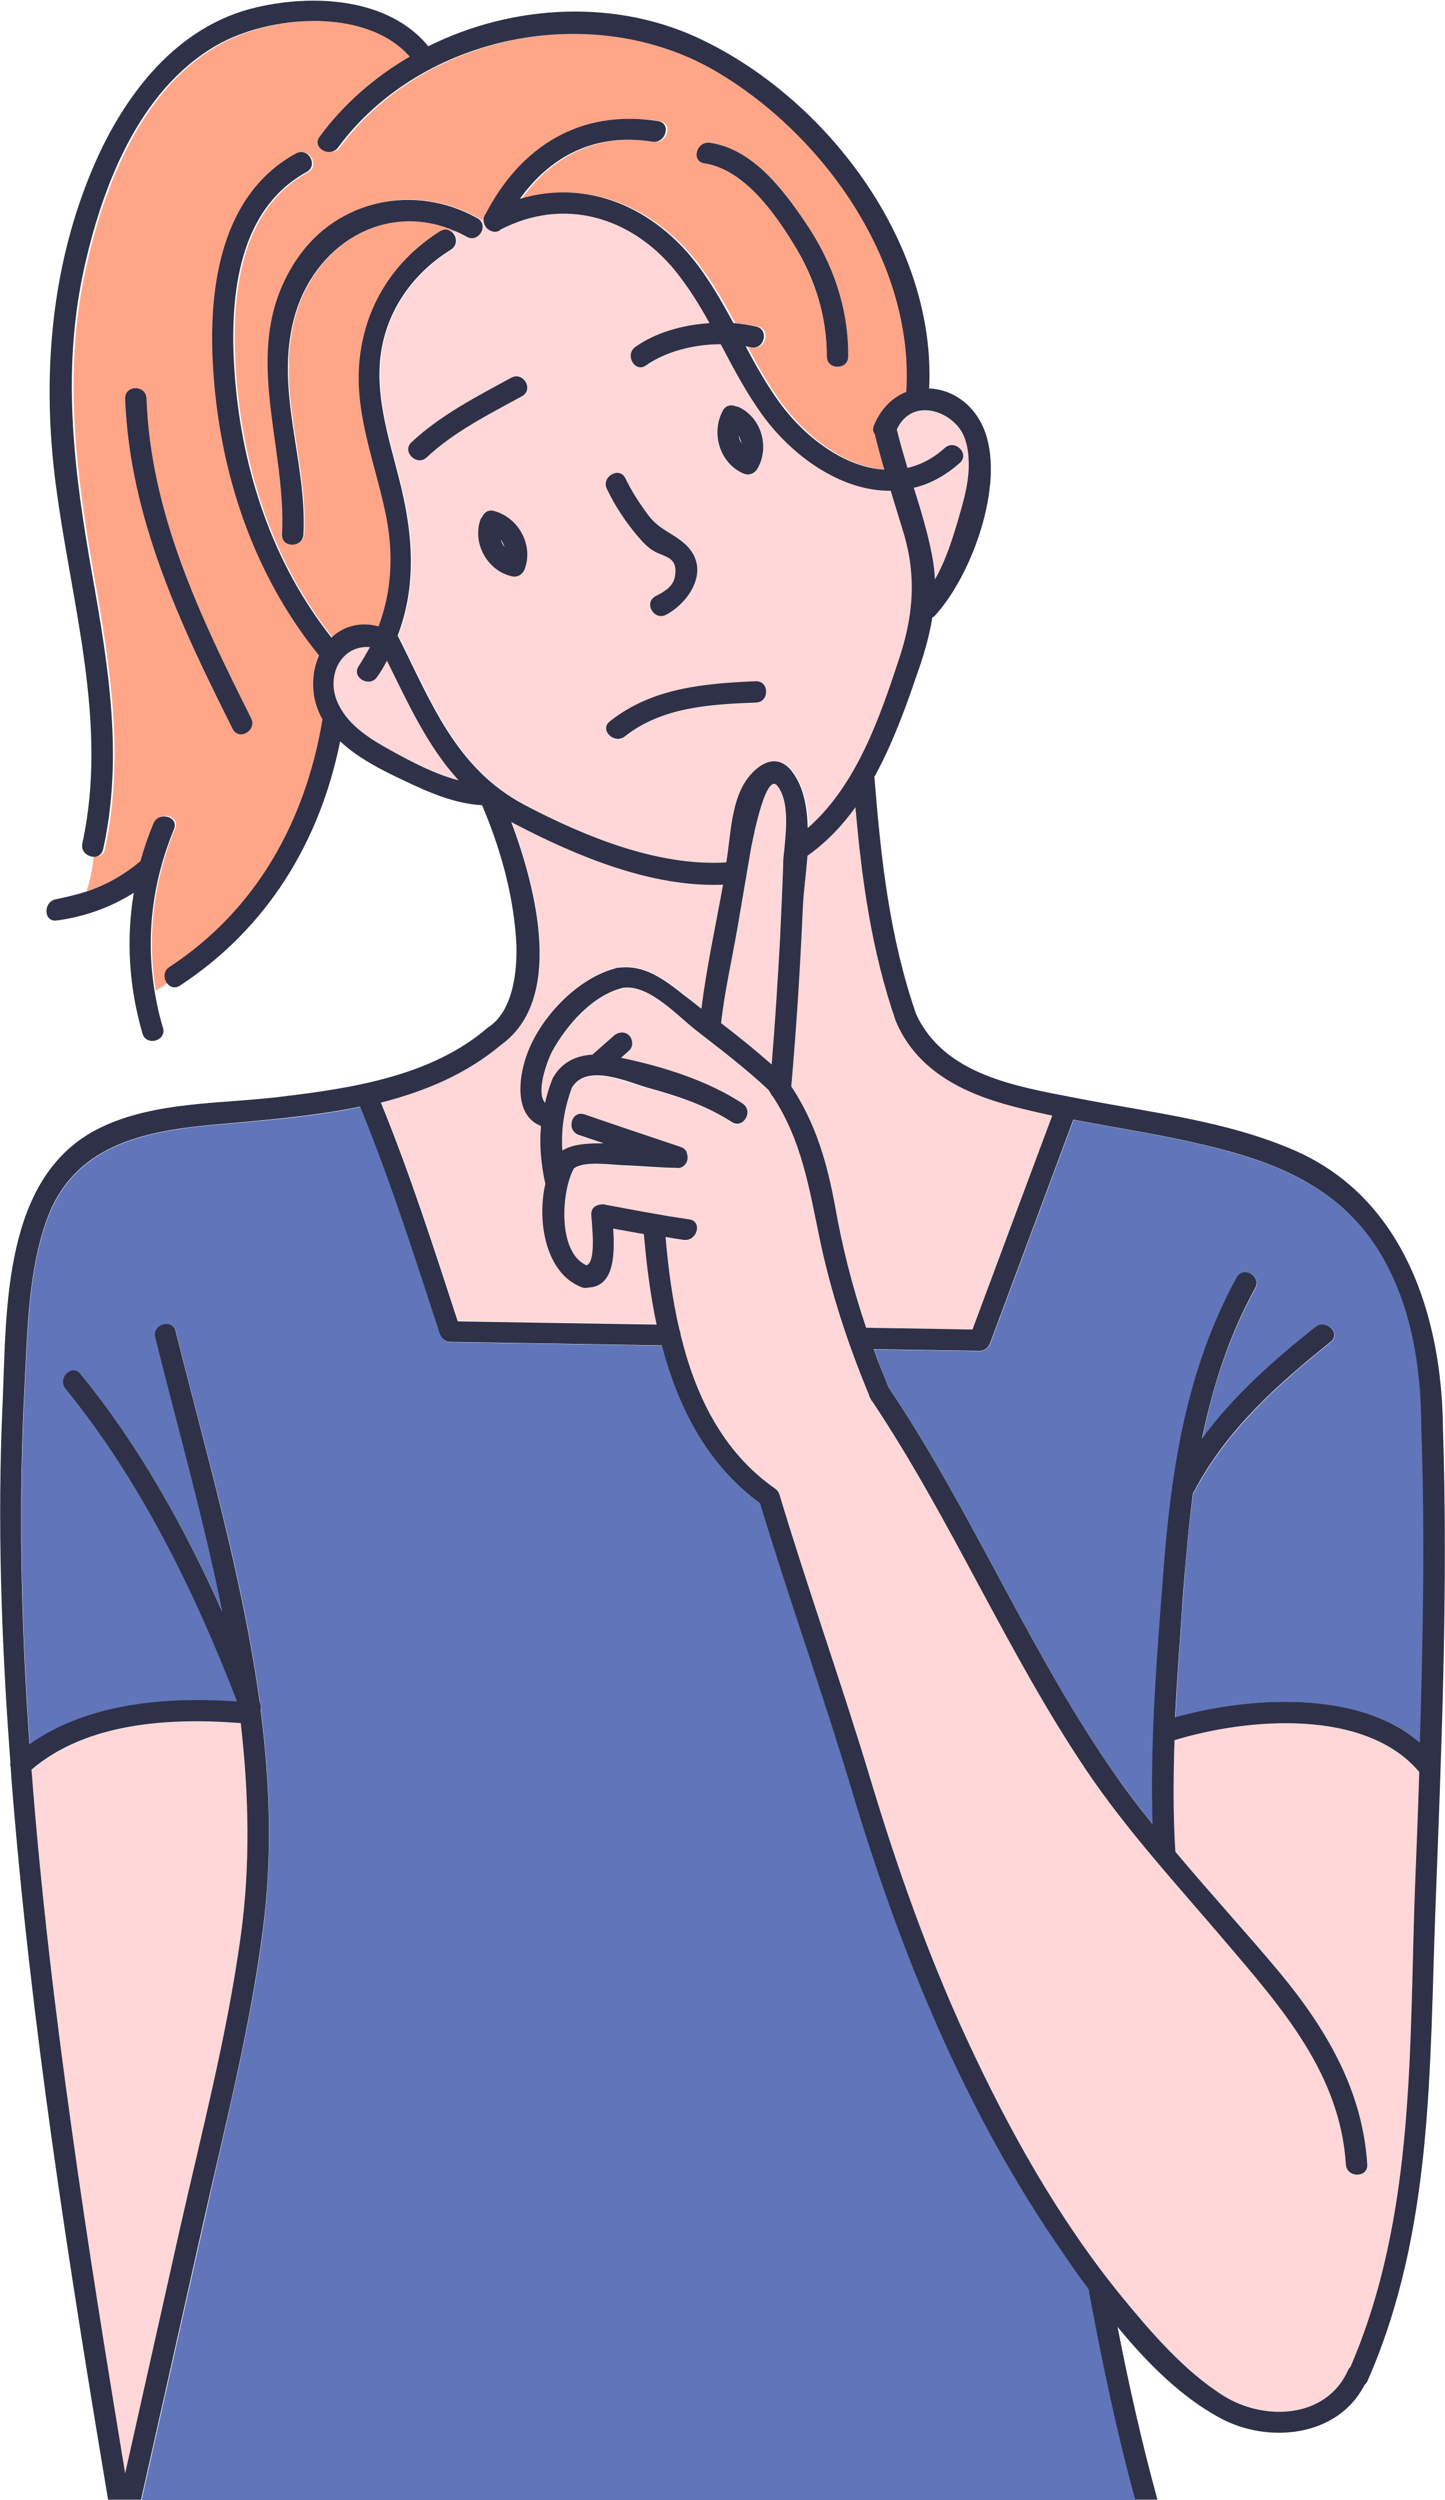
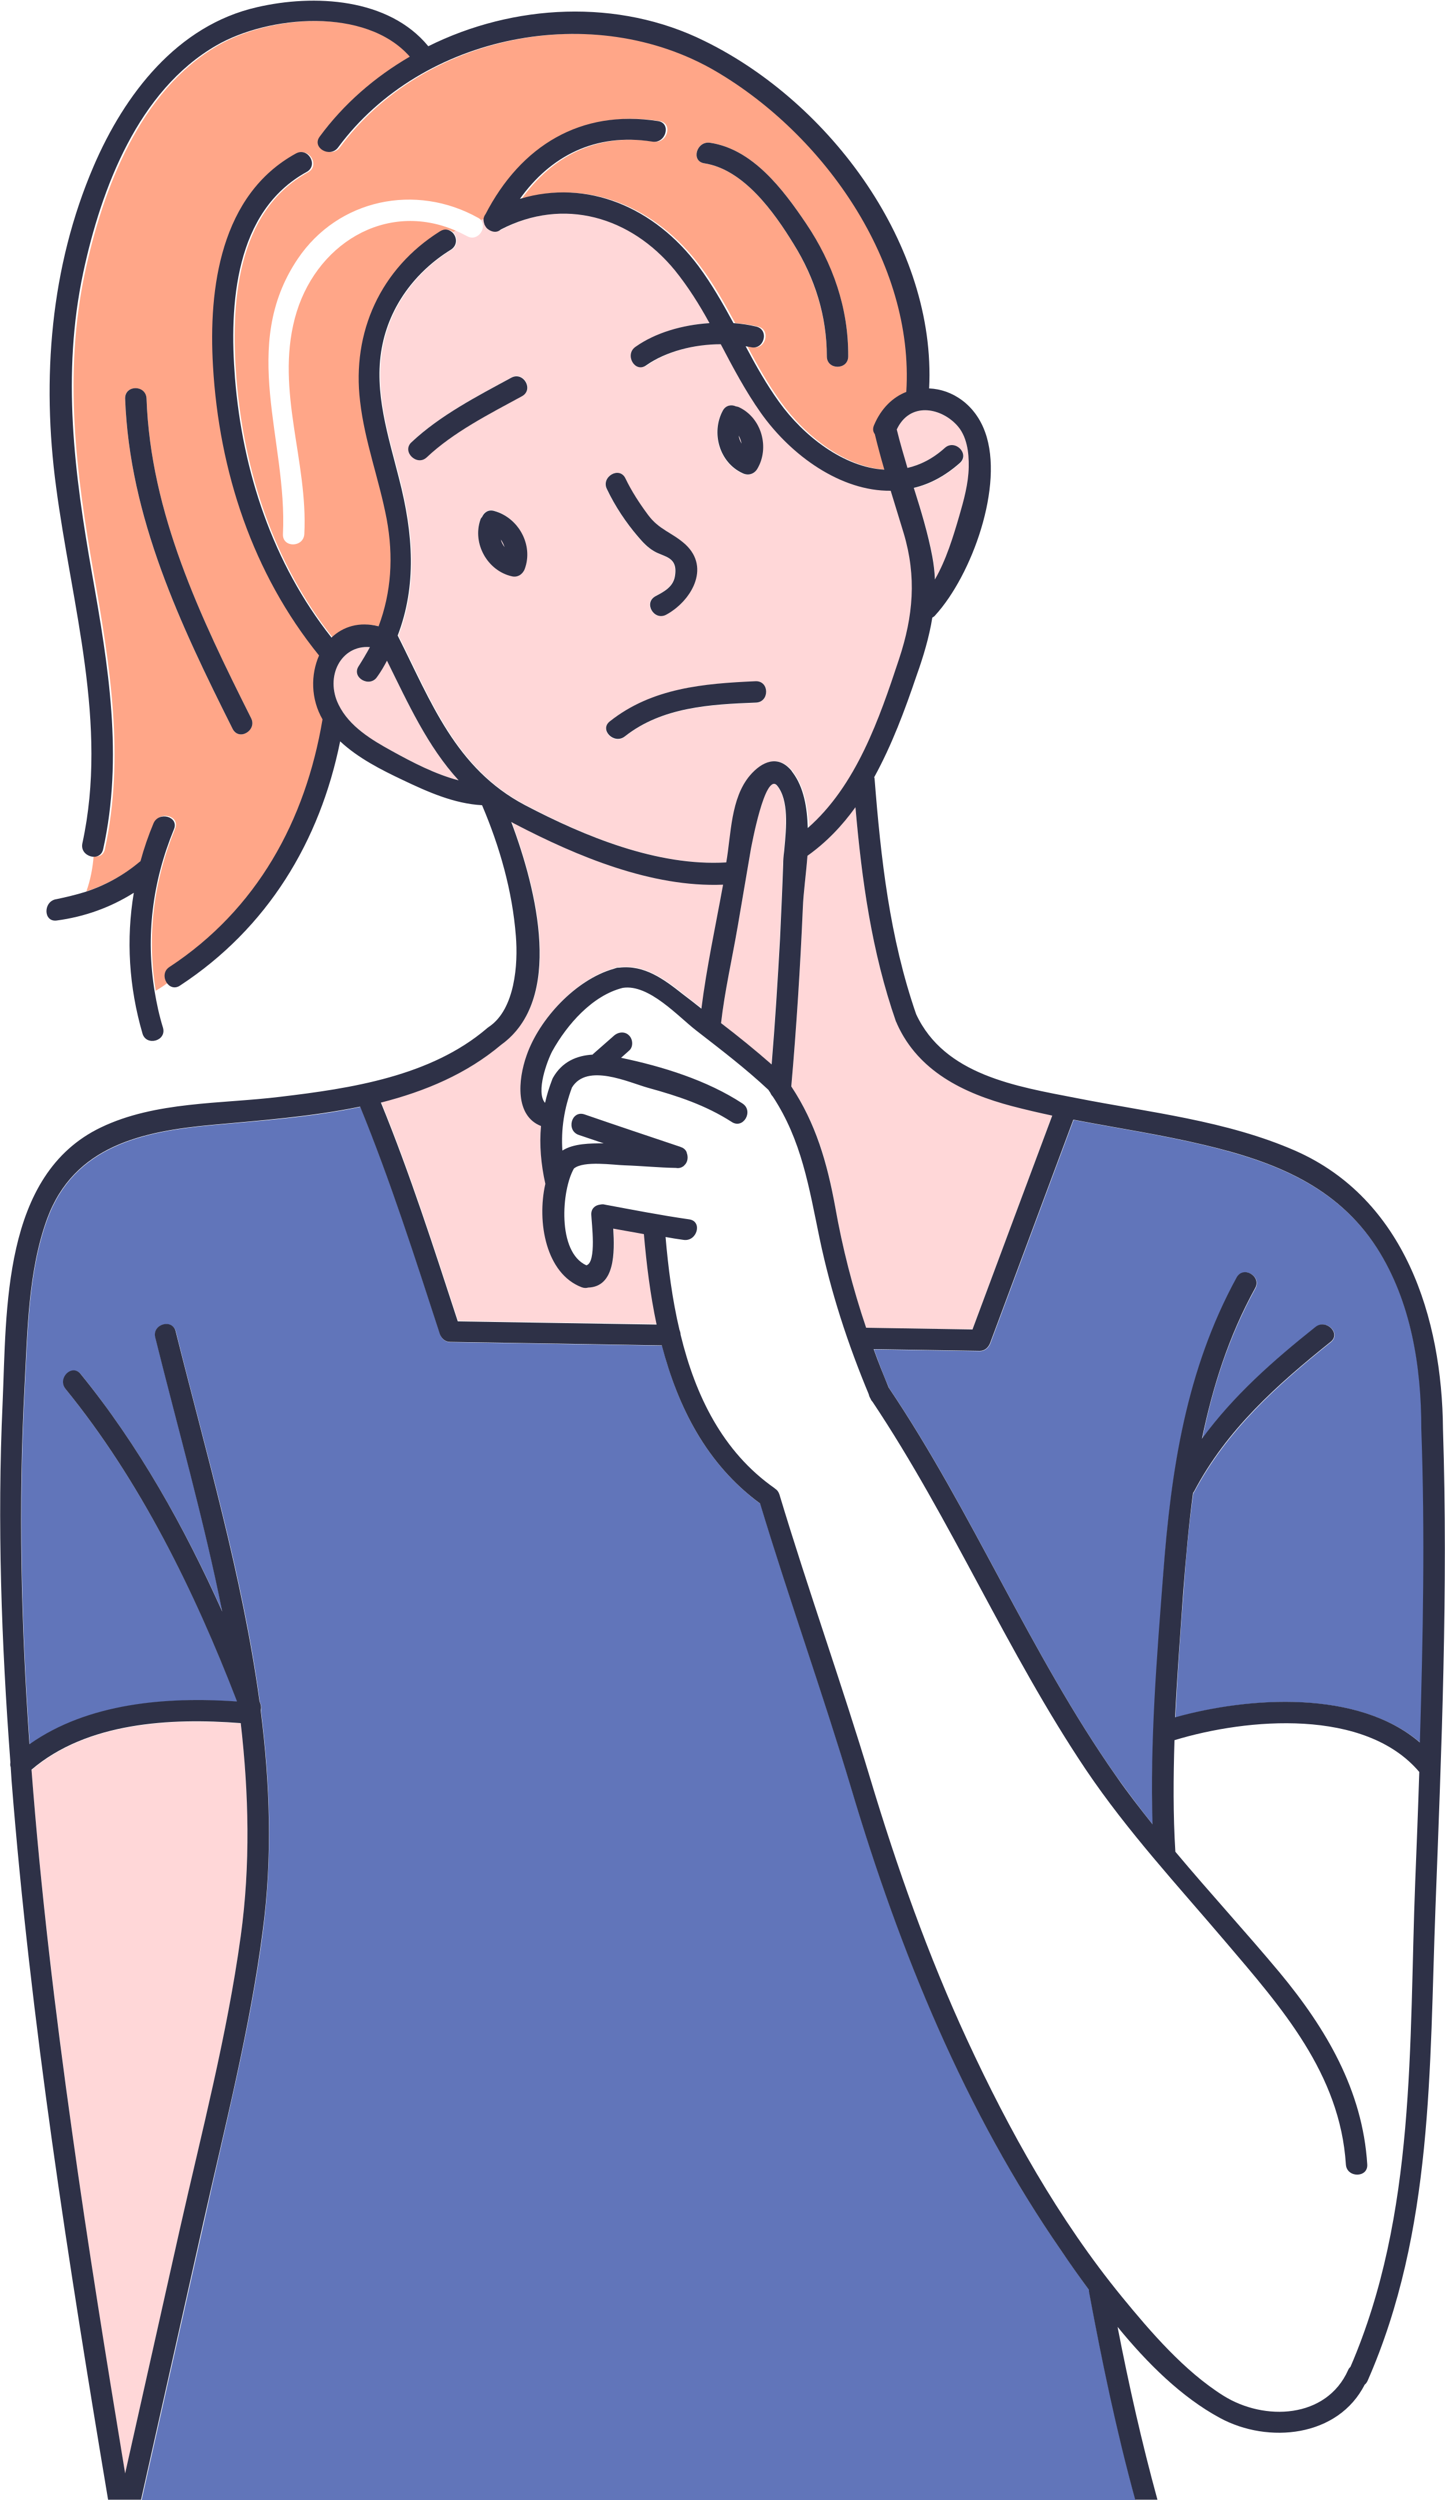
<svg xmlns="http://www.w3.org/2000/svg" version="1.1" id="レイヤー_1" x="0px" y="0px" viewBox="0 0 500 865" style="enable-background:new 0 0 500 865;" xml:space="preserve">
  <style type="text/css">
	.st0{fill:#6175BA;}
	.st1{fill:#FFD7D8;}
	.st2{fill:#FFA688;}
	.st3{fill:#2E3147;}
</style>
  <path class="st0" d="M70.6,768.9C63.4,800.9,56.2,833,49,865h343.9c-6.4-23.7-11.5-47.8-16-72v-0.6c-3.3-4.5-6.4-9-9.4-13.3  c-33.5-48.3-56.1-103.9-72.8-160c-9.9-33.1-21.6-65.7-31.6-98.8c-18.5-13.6-28.5-33.3-34-54.7c-24.4-0.4-48.8-0.8-73.2-1.2  c-1.7,0-3.1-1.1-3.6-2.7c-8.6-26.4-17.1-53-27.6-78.7c-17.1,3.6-34.8,4.8-51.2,6.3c-24.1,2.2-47.8,7.2-57.1,32.5  c-6.6,18.1-6.8,38.9-7.8,57.9c-2.2,41.2-1.2,82.6,1.7,123.9c20.2-14.3,47.5-16.5,71.8-14.8c-14.7-38.1-33.5-76.3-59.3-108.1  c-3-3.6,2.2-8.9,5.2-5.2c20,24.7,35.9,53,49,82.2c-6.4-31.9-15.4-63.5-23.2-94.9c-1.2-4.7,5.9-6.6,7.1-2c10.5,42.2,23.2,84.8,29,128  c0.1,0.3,0.2,0.5,0.3,0.8c0.3,0.9,0.3,1.7,0.1,2.3c3.2,25.2,4,50.7,0.7,76.3C86.6,702.1,77.9,735.5,70.6,768.9z" />
  <path class="st0" d="M406.7,594.3c25.7-7.3,63.4-9.6,84.8,8.7c1.1-36.1,1.7-72.3,0.5-108.5c-0.1-21.5-3.6-44-15.4-62.5  c-13.8-21.5-35.7-30-59.6-35.7c-15-3.6-30.3-5.9-45.5-8.8c-9.6,25.8-19.2,51.5-28.8,77.3c-0.6,1.5-1.9,2.7-3.6,2.7  c-12.2-0.2-24.5-0.4-36.7-0.6c1.6,4.4,3.3,8.9,5.2,13.3c29.1,43.2,48.9,92.1,78.9,134.7c4,5.6,8.1,11,12.4,16.4  c-0.9-28.9,1.6-58,3.7-86.7c2.7-35.9,7.9-70.5,25.4-102.5c2.3-4.2,8.7-0.5,6.4,3.7c-9.2,16.7-14.8,34.2-18.4,52.1  c10.9-14.9,24.6-27,39.3-38.7c3.7-3,8.9,2.2,5.2,5.2c-18.6,14.9-35.8,30.3-47.2,51.7c-0.1,0.2-0.3,0.4-0.4,0.6  c-1.6,11.3-2.6,22.8-3.4,34.4C408.4,565.4,407.4,579.9,406.7,594.3L406.7,594.3z" />
-   <path class="st1" d="M235.5,462c5.1,20.8,14.5,40.3,32.5,52.8l0.2,0.2c0.7,0.4,1.2,1.1,1.5,2c9.9,32.9,21.5,65.3,31.4,98.2  c9.3,31,20.1,61.3,33.6,90.6c14.4,31.4,31.5,62.1,53.5,88.8c10,12.2,21.6,25.7,35.1,34.2c14.2,8.9,35.7,8,43.2-8.9  c0.2-0.5,0.5-0.8,0.8-1.1c22.8-52.8,20.2-111.4,22.4-167.8c0.5-12.6,1-25.3,1.4-37.9c-18.7-22-59.4-18.6-84.7-11  c-0.4,12.9-0.4,25.8,0.3,38.6c11.8,14,24.3,27.6,36,41.7c16.1,19.4,28.7,40.8,30.4,66.5c0.3,4.7-7.1,4.7-7.4,0  c-2-31.3-22.3-54.3-41.7-77.1c-16.6-19.4-34-38.3-48.2-59.2c-27.3-40.9-46.5-86.6-73.9-127.4c-0.3-0.3-0.5-0.6-0.7-1.1  c-0.3-0.5-0.5-1-0.6-1.5c-7.3-17.5-13.1-35.4-17-53.9c-3.7-17.7-6.1-33.9-16.2-49.1c-0.3-0.4-0.6-0.7-0.8-1.2  c-0.2-0.4-0.4-0.7-0.7-1.1c-7.8-7.3-16.3-13.8-24.8-20.4c-6.5-5-16.5-16.4-25.6-14.9c-10.5,2.6-19.3,12.6-24.4,21.9  c-1.7,3.2-5.8,14.1-2.5,17.9c0.6-2.6,1.4-5.3,2.4-7.9c0.1-0.3,0.2-0.6,0.4-0.9c3.1-5.4,8.1-7.6,13.7-7.9V365  c2.5-2.2,4.9-4.3,7.4-6.5c1.5-1.3,3.7-1.5,5.2,0c1.3,1.3,1.5,3.9,0,5.2c-0.9,0.8-1.9,1.7-2.8,2.5c14.4,3,29.8,7.9,42,15.8  c4,2.6,0.3,9-3.7,6.4c-8.9-5.9-18.7-9-28.9-11.8c-6.8-1.8-21.2-8.7-26.4-0.1c-2.8,7.2-3.8,14.4-3.3,21.8c3.9-2.5,9.7-2.5,14.3-2.5  c-2.9-1-5.7-1.9-8.6-2.9c-4.4-1.5-2.5-8.6,2-7.1c11,3.7,22,7.5,33.1,11.2c0.1,0,0.1,0.1,0.2,0.1c0.9,0.3,1.6,1,2,1.8  c0,0.1,0,0.1,0,0.1c0.6,1.5,0.3,3.3-0.8,4.4c-0.1,0.1-0.1,0.1-0.2,0.2l-0.1,0.1c-0.7,0.5-1.5,0.8-2.6,0.6  c-5.9-0.1-11.9-0.7-17.8-0.9c-3.8-0.2-14.1-1.7-17.5,1.1c-4.4,7.4-6,29,4.3,33.5c3.6-1,1.8-14.6,1.7-17.5c-0.1-2.1,1.4-3.3,3-3.5  c0.5-0.1,1.1-0.1,1.7,0c9.7,1.8,19.4,3.7,29.2,5.1c4.7,0.6,2.7,7.8-2,7.1c-2.1-0.3-4.1-0.7-6.2-1c0.9,10.5,2.3,21.5,4.8,32.1  C235.4,460.8,235.5,461.4,235.5,462L235.5,462z" />
  <path class="st1" d="M299.7,459.4c12.2,0.2,24.5,0.4,36.8,0.5c9.2-24.6,18.4-49.3,27.6-74c-4.7-1-9.4-2.1-14-3.3  c-16.6-4.5-32.3-12-39.7-28.4c0-0.1-0.1-0.2-0.1-0.3c-0.1-0.2-0.2-0.4-0.3-0.6c-8.4-24.1-11.8-48.9-14-74.1  c-4.6,6.4-10,12.2-16.6,16.9c-0.5,6.5-1.4,12.8-1.6,18c-0.9,20.6-2.2,41.2-4,61.8c8.6,12.8,12.5,26.4,15.2,41.7  C291.5,431.8,295.1,445.8,299.7,459.4L299.7,459.4z" />
  <path class="st2" d="M32.4,296.1c-0.3,4.2-1.1,8.3-2.5,12.3c6.8-2.2,13.2-5.7,18.8-10.4c0.1-0.1,0.2-0.1,0.3-0.2  c1.2-4.4,2.7-8.8,4.5-13.1s8.9-2.4,7.1,2c-7.5,18.3-9.8,37.1-6.7,56.1c1.5-0.9,2.9-1.8,4.2-2.8c-1-1.6-1-4,1-5.3  c30.3-19.9,47.1-50.5,53-85.7c-4.1-7.2-4.1-15.6-1.2-22.1c-23-28.4-34.5-63.7-36.7-100.1c-1.6-27,2.6-59.3,28.7-73.6  c4.1-2.3,7.9,4.1,3.7,6.4c-25,13.7-26.8,45.9-24.8,71.2c2.6,32.5,13.1,64.3,33.4,89.9c3.9-3.8,9.6-5.6,16.3-3.9  c4.5-11.7,5.3-24.1,2.8-37.1c-2.5-13.7-7.5-26.8-9.2-40.7c-2.9-24,7.1-46.1,27.7-58.9c1.6-1,3.1-0.6,4.1,0.3c0.3-0.2,0.7-0.3,1-0.5  c-24.4-10.7-49.2,4.7-55.9,30.3c-6.6,25.2,4.6,49.4,3.3,74.6c-0.3,4.7-7.6,4.8-7.4,0c1.6-32.5-15.2-65,5.1-95.2  c14-20.8,40.9-26.3,62.5-14.2c0.4,0.2,0.7,0.5,1,0.8c0.5-0.1,0.9-0.3,1.4-0.4c0-0.6,0.3-1.2,0.7-1.7c12.2-23.6,32.9-36.4,59.7-32.2  c4.6,0.7,2.7,7.8-2,7.1c-19.7-3.1-35.2,5-45.8,19.8c23.3-6.9,46.6,2.9,61.8,23.3c4.7,6.2,8.4,12.9,12.1,19.7  c2.7,0.2,5.4,0.6,7.9,1.2c4.6,1.1,2.6,8.2-2,7.1c-0.6-0.1-1.1-0.2-1.7-0.3c3.5,6.7,7.2,13.2,11.6,19.3c8.4,11.7,22.3,22.7,36.4,23.4  c-1.2-4.1-2.3-8.1-3.3-12.3c-0.6-0.8-0.8-1.8-0.3-3c2.5-5.9,6.6-9.8,11.2-11.6c2.8-44.8-28.6-89.1-66-111  C206.1-0.1,146.6,11.7,117.6,51c-2.8,3.8-9.2,0.1-6.4-3.7c8.3-11.3,19.1-20.6,31.2-27.7C127.2,2.3,93.5,5.3,75.5,15.7  C48.4,31.3,35.6,65.4,29.4,94.3c-7.5,35.2-3.1,69.5,3.1,104.5c5.6,31.6,10.7,63.2,3.8,95C35.8,296.1,33.8,296.7,32.4,296.1z   M243.7,56.5c-4.7-0.7-2.7-7.8,2-7.1c14.8,2.2,25.3,16.2,33.2,27.9c9.2,13.8,14.7,29.3,14.6,46c0,4.8-7.4,4.8-7.4,0  c0-14-4.2-27-11.5-38.9C267.8,73.3,257.3,58.6,243.7,56.5L243.7,56.5z M43.3,137.9c-0.2-4.8,7.2-4.7,7.4,0  c1.4,39.8,18.7,75.7,36.2,110.6c2.1,4.2-4.3,8-6.4,3.7C62.4,216.1,44.8,179,43.3,137.9z" />
  <path class="st1" d="M174.6,189.3c-0.3-0.9-0.7-1.8-1.3-2.6C173.5,187.6,174,188.5,174.6,189.3z" />
  <path class="st1" d="M280,286.4c16.8-14.7,24.8-37.9,31.6-58.5c4.9-14.8,6.1-28.4,1.6-43.5c-1.5-5-3-9.8-4.5-14.7  c-17.2,0.2-34.4-12.1-44.9-26.9c-5.3-7.5-9.6-15.7-13.9-23.8c-9.2,0-19,2.5-25.8,7.3c-3.9,2.7-7.6-3.7-3.7-6.4  c6.9-4.8,16.3-7.6,25.6-8.2c-3.5-6.4-7.3-12.6-12-18.3c-15.2-18.6-38.4-25.4-60.2-14.1c-1,0.8-2.3,0.9-3.4,0.5  c-1.7-0.6-2.9-2.4-2.7-4.1c-0.5,0.1-0.9,0.3-1.4,0.4c2.4,2.7-1,7.7-4.7,5.6c-1.3-0.7-2.6-1.3-3.9-1.9c-0.3,0.2-0.7,0.3-1,0.5  c1.6,1.5,2.1,4.5-0.4,6.1C144,94,135,106,132.4,120.4c-2.8,15.4,2.2,30.6,6,45.3c4.8,18.9,6.1,37-0.5,54.2  c11.6,23,20,46.1,44.1,58.7c20.6,10.9,45.7,21.2,69.6,19.8c1.7-9.7,1.5-22.2,8.2-30.1c4.1-4.9,9.6-7.2,14.3-1.7  c0.2,0.2,0.4,0.5,0.5,0.7C278.4,272.5,279.6,279.3,280,286.4z M177.1,199.3c-8.4-1.9-13.7-11.3-10.9-19.6c0.2-0.4,0.4-0.7,0.6-1  c0.6-1.5,2.2-2.6,4.2-2c8.3,2.3,13.5,11.7,10.6,20C181,198.7,179.2,199.8,177.1,199.3L177.1,199.3z M180.7,136.9  c-11.2,6.1-23.6,12.4-33,21.2c-3.4,3.3-8.7-1.9-5.2-5.2c9.8-9.2,22.7-15.9,34.5-22.3C181.1,128.3,184.9,134.7,180.7,136.9z   M237.1,188.4c8.9,8.2,1.8,19.7-6.7,24.3c-4.2,2.2-7.9-4.1-3.7-6.4c2.8-1.5,6-3.1,6.7-6.7c1.3-7.1-3.8-6.8-7.2-8.9  c-2.2-1.3-3.9-3.1-5.5-5c-4.2-5-8-10.7-10.8-16.5c-2-4.2,4.3-8,6.4-3.7c2.1,4.4,4.9,8.7,7.8,12.6  C228.1,183.4,232.6,184.2,237.1,188.4L237.1,188.4z M261.9,162.5c-1.1,1.8-3.3,2.1-5.1,1.3c-8-3.7-10.9-14-6.8-21.6  c1-2,3-2.2,4.5-1.5c0.4,0,0.7,0.1,1.1,0.3C263.5,144.7,266.4,155.1,261.9,162.5z M261.5,235.8c4.8-0.2,4.8,7.2,0,7.4  c-15.8,0.6-32.5,1.5-45.3,11.7c-3.7,3-8.9-2.2-5.2-5.2C225.6,238.1,243.5,236.5,261.5,235.8L261.5,235.8z" />
  <path class="st1" d="M256.6,153.5c-0.2-1-0.5-1.9-1-2.8C255.7,151.7,256.1,152.6,256.6,153.5z" />
  <path class="st1" d="M326.9,155c3.6-3.1,8.8,2.1,5.3,5.3c-5.1,4.5-10.4,7.3-15.9,8.6c2.5,7.9,4.9,15.7,6.4,23.8  c0.5,2.7,0.8,5.3,0.9,7.9c3.8-6.8,6.3-14.7,8.4-21.9c1.6-5.5,3.2-11.3,3.3-17c0.1-5-0.7-10.9-4.3-14.7c-5.7-6-16.2-8-20.7,1.6  c1,4.4,2.3,8.9,3.7,13.3C318.4,160.9,322.8,158.7,326.9,155L326.9,155z" />
  <path class="st1" d="M250.3,305.9c-24.8,1.2-50.6-9.6-72-21c-0.5-0.2-0.9-0.5-1.3-0.7c8.9,23.8,18.3,61.5-3.5,77.1  c-12,10.1-26.4,16.2-41.6,20c10.1,24.7,18.3,50.3,26.6,75.7c22.9,0.4,45.9,0.7,68.8,1.1c-2.2-10.3-3.5-20.9-4.4-31.3  c-3.5-0.6-7.1-1.2-10.6-1.9c0.5,8.2,0.6,20.1-8.7,20.4c-0.6,0.2-1.4,0.2-2.2-0.1c-12.4-4.8-15.6-22.6-12.6-35.8  c-1.5-6.7-2.1-13.4-1.5-20c-9-3.5-8-15.8-5-24.4c4.4-12.6,17.1-26.3,30.2-30l0.9-0.3c0.4-0.1,0.7-0.1,1-0.1c8.7-0.9,15.4,4,22.1,9.3  c2.1,1.7,4.2,3.3,6.3,4.9C244.7,334.4,247.7,320.1,250.3,305.9L250.3,305.9z" />
  <path class="st1" d="M266.9,368.3c1.2-14.4,2.2-28.8,2.9-43.3c0.4-8.7,0.8-17.4,1.1-26.1c0.1-1.3,0.2-2.6,0.3-4.1c0-0.3,0-0.7,0.1-1  c0.6-7.5,1.6-17-2.5-22c-4.1-4.8-8.8,21-9,22.1c-1.5,8.8-3,17.6-4.5,26.4c-1.9,11-4.6,22.8-5.8,33.7  C255.5,358.7,261.3,363.4,266.9,368.3z" />
  <path class="st1" d="M130.5,234.2c-2.6,3.9-9,0.2-6.4-3.7c1.4-2.2,2.7-4.4,3.9-6.6c-10-0.7-15.7,10.2-10.8,20  c3.7,7.5,11.4,12.1,18.5,16c7,3.8,14.9,8,23,10.1c-10.7-11.7-17.3-26.2-24.8-41.4C132.8,230.5,131.7,232.3,130.5,234.2L130.5,234.2z  " />
  <path class="st1" d="M10.9,612.5c3.2,41.8,8.3,83.5,14,124.9c5.5,39.6,11.8,79.1,18.4,118.5c6.3-28.2,12.6-56.3,18.9-84.4  c7.6-33.6,16.4-67.3,21.1-101.5c3.4-24.8,2.9-49.3,0-73.7C58.9,594.4,30.1,596,10.9,612.5z" />
  <g>
    <path class="st3" d="M321.5,134.4C324,85,287.3,35.5,243.8,14.2C214-0.6,177.7,1.3,148.2,16C134.5-0.7,108.7-2.1,88.9,2.5   c-27.6,6.3-45.8,30.1-56.5,55c-15,34.9-18,73.6-13,110.9c5.4,41,18.1,82,9.1,123.4c-0.5,2.4,1.1,4,2.9,4.5c1.8,0.5,3.8-0.2,4.3-2.5   c7-31.8,1.8-63.5-3.8-95c-6.2-35-10.6-69.3-3.1-104.5c6.2-29,19-63,46.1-78.6c18-10.4,51.7-13.4,66.9,3.9   c-12.2,7.1-22.9,16.4-31.2,27.7c-2.8,3.8,3.6,7.5,6.4,3.7c29-39.3,88.5-51,130.6-26.4c37.4,21.9,68.8,66.2,66,111   c-4.6,1.8-8.7,5.6-11.2,11.6c-0.5,1.2-0.3,2.2,0.3,3c1,4.1,2.1,8.2,3.3,12.3c-14.1-0.8-28-11.7-36.4-23.4   c-4.4-6.1-8.1-12.7-11.6-19.3c0.6,0.1,1.2,0.2,1.7,0.3c4.7,1.2,6.6-6,2-7.1c-2.5-0.6-5.1-1-7.9-1.2c-3.7-6.8-7.5-13.5-12.1-19.7   c-15.2-20.4-38.5-30.3-61.8-23.3c10.6-14.8,26-22.9,45.8-19.8c4.7,0.8,6.7-6.4,2-7.1c-26.8-4.2-47.5,8.6-59.7,32.2   c-0.4,0.5-0.6,1.1-0.7,1.7c0,0.6,0.1,1.2,0.3,1.7c0,0.2,0.1,0.3,0.2,0.5s0.2,0.3,0.3,0.5s0.3,0.4,0.5,0.6c0.1,0.1,0.3,0.2,0.4,0.3   c0.3,0.2,0.6,0.4,0.9,0.5c1.2,0.5,2.4,0.4,3.4-0.5c21.8-11.3,45-4.4,60.2,14.1c4.6,5.7,8.5,11.9,12,18.3   c-9.3,0.6-18.7,3.3-25.6,8.2c-3.9,2.7-0.2,9.2,3.7,6.4c6.8-4.8,16.6-7.3,25.8-7.3c4.3,8.2,8.6,16.3,13.9,23.8   c10.5,14.8,27.7,27.1,44.9,26.9c1.5,4.9,3,9.8,4.5,14.7c4.5,15.1,3.3,28.7-1.6,43.5c-6.8,20.6-14.8,43.8-31.6,58.5   c-0.2-7.2-1.4-14.1-5.2-19.2c-0.2-0.2-0.3-0.5-0.5-0.7c-4.6-5.5-10.1-3.2-14.3,1.7c-6.7,7.9-6.5,20.4-8.2,30.1   c-23.8,1.4-49-9-69.6-19.8c-24.1-12.7-32.5-35.7-44.1-58.7c6.6-17.2,5.4-35.2,0.5-54.2c-3.7-14.7-8.8-30-6-45.3   c2.6-14.4,11.6-26.4,23.9-34c2.5-1.6,2.1-4.6,0.4-6.1c-1.1-0.9-2.5-1.3-4.1-0.3c-20.6,12.9-30.6,34.9-27.7,58.9   c1.6,13.9,6.6,27,9.2,40.7c2.4,13,1.6,25.4-2.8,37.1c-6.7-1.7-12.3,0.1-16.3,3.9c-20.3-25.7-30.8-57.4-33.4-89.9   c-2-25.3-0.1-57.5,24.8-71.2c4.2-2.3,0.5-8.7-3.7-6.4c-26.1,14.3-30.3,46.6-28.7,73.6c2.1,36.3,13.7,71.7,36.7,100.1   c-2.9,6.6-2.9,15,1.2,22.1c-5.9,35.1-22.7,65.8-53,85.7c-2,1.3-2,3.7-1,5.3c0.9,1.5,2.8,2.4,4.7,1.1c30.2-19.8,48.4-49.8,55.4-84.5   c6.2,5.8,14.3,9.9,21.7,13.4c8.6,4.1,17.8,8.2,27.4,8.7c6.1,14.3,10.5,29.7,11.7,45.3c0.8,9.7-0.3,25.2-9.2,31.3   c-0.2,0.1-0.3,0.2-0.4,0.3c-0.2,0.1-0.3,0.2-0.4,0.3c-19.4,16.6-47.1,20.8-71.6,23.7c-20.4,2.5-43.1,1.5-62,10.6   c-34.2,16.4-32.6,63.2-34,95.4c-1.9,41.5-0.4,83,2.7,124.3c-0.1,0.6-0.1,1.1,0.1,1.6c0.1,1.5,0.2,3.1,0.3,4.7   c6.6,83.5,19.6,166.3,33.4,248.8h3.9h3.5h4c7.2-32,14.4-64.1,21.6-96.1c7.5-33.4,16.1-66.8,20.5-100.7c3.4-25.6,2.5-51-0.7-76.3   c0.2-0.7,0.2-1.4-0.1-2.3c-0.1-0.3-0.2-0.5-0.3-0.8c-5.9-43.2-18.5-85.9-29-128c-1.1-4.6-8.2-2.6-7.1,2c7.8,31.4,16.8,63,23.2,94.9   c-13.1-29.2-28.9-57.5-49-82.2c-3-3.7-8.2,1.5-5.2,5.2c25.8,31.7,44.6,70,59.3,108.1c-24.3-1.7-51.6,0.5-71.8,14.8   c-2.9-41.3-3.9-82.7-1.7-123.9c1-19,1.2-39.8,7.8-57.9c9.3-25.3,33-30.3,57.1-32.5c16.4-1.5,34.2-2.8,51.2-6.3   c10.5,25.7,19,52.3,27.6,78.7c0.6,1.6,1.9,2.7,3.6,2.7l73.2,1.2c5.6,21.4,15.5,41.1,34,54.7c10,33.1,21.7,65.7,31.6,98.8   c16.7,56.1,39.3,111.7,72.8,160c2.9,4.3,6.1,8.8,9.4,13.3c0,0.2,0,0.4,0,0.6c4.5,24.2,9.5,48.2,16,72h7.7   c-5.4-19.7-9.9-39.7-13.8-59.8c10.3,12.6,22.1,24.3,35.4,31.5c16.8,9.1,40.9,6.6,50.1-11.5c0.4-0.3,0.7-0.7,1-1.3   c22.8-51.9,21.4-108.2,23.5-163.7c2.1-55.2,4.4-110.4,2.6-165.6c-0.3-38.5-13.2-79.6-51-96.3c-23.9-10.5-50.7-13.3-76-18.3   c-20.6-4-45.5-7.9-55.3-29c-9.2-26.6-12.2-53.8-14.4-81.7c-0.1-0.1-0.1-0.2-0.1-0.3c6.1-11.1,10.6-23.2,14.6-35   c2.4-6.7,4.4-13.4,5.5-20.2c0.3-0.2,0.7-0.4,1-0.8c12.7-13.9,23.9-44.9,17.3-63.3C337.5,140,329.5,134.7,321.5,134.4L321.5,134.4z    M24.9,737.3c-5.8-41.3-10.8-83-14-125c19.2-16.4,48-18,72.4-16.1c2.8,24.4,3.4,48.9,0,73.7c-4.7,34.2-13.5,67.8-21.1,101.5   c-6.3,28.2-12.6,56.3-18.9,84.4C36.8,816.4,30.4,776.9,24.9,737.3L24.9,737.3z M476.5,431.9c11.8,18.5,15.3,41,15.3,62.5   c1.3,36.2,0.6,72.3-0.5,108.5c-21.3-18.3-59-15.9-84.7-8.7c0.7-14.4,1.8-28.9,2.8-43.2c0.9-11.6,1.9-23.1,3.4-34.4   c0.1-0.2,0.3-0.4,0.4-0.6c11.3-21.4,28.6-36.8,47.2-51.7c3.7-2.9-1.5-8.1-5.2-5.2c-14.7,11.7-28.4,23.8-39.3,38.7   c3.7-17.9,9.2-35.4,18.4-52.1c2.3-4.1-4.1-7.9-6.4-3.7c-17.5,32-22.7,66.6-25.4,102.5c-2.2,28.7-4.6,57.8-3.7,86.7   c-4.3-5.4-8.5-10.8-12.4-16.4c-30-42.7-49.8-91.5-78.9-134.7c-1.8-4.4-3.6-8.8-5.2-13.3c12.2,0.2,24.5,0.4,36.7,0.6   c1.8,0,3-1.2,3.6-2.7c9.6-25.8,19.2-51.5,28.8-77.3c15.1,2.9,30.5,5.2,45.5,8.8C440.9,401.9,462.7,410.4,476.5,431.9L476.5,431.9z    M268,514.9c-18-12.6-27.4-32.1-32.5-53.1c0-0.6-0.2-1.2-0.4-1.7c-2.5-10.6-3.9-21.5-4.8-32.1c2.1,0.4,4.1,0.7,6.2,1   c4.7,0.7,6.7-6.4,2-7.1c-9.8-1.4-19.5-3.3-29.2-5.1c-0.6-0.2-1.2-0.1-1.7,0c-1.6,0.2-3.1,1.3-3,3.5c0.1,2.9,1.9,16.5-1.7,17.5   c-10.2-4.6-8.6-26.1-4.3-33.5c3.4-2.8,13.7-1.2,17.5-1.1c5.9,0.2,11.9,0.8,17.8,0.9c1,0.2,1.9-0.1,2.6-0.6l0.1-0.1l0.2-0.2   c1.2-1.1,1.4-2.9,0.8-4.4v-0.1c-0.3-0.8-1-1.5-2-1.8c-0.1,0-0.1-0.1-0.2-0.1c-11-3.7-22.1-7.4-33.1-11.2c-4.6-1.6-6.5,5.6-2,7.1   c2.9,1,5.7,1.9,8.6,2.9c-4.6,0-10.4,0-14.3,2.5c-0.5-7.4,0.6-14.5,3.3-21.8c5.2-8.6,19.6-1.8,26.4,0.1c10.2,2.8,19.9,6,28.9,11.8   c4,2.6,7.7-3.8,3.7-6.4c-12.2-8-27.6-12.8-42-15.8c0.9-0.8,1.9-1.7,2.8-2.5c1.5-1.3,1.3-3.9,0-5.2c-1.4-1.5-3.7-1.3-5.2,0   c-2.5,2.2-4.9,4.3-7.4,6.5c0,0.1,0,0.1,0,0.1c-5.6,0.3-10.6,2.5-13.7,7.9c-0.2,0.3-0.3,0.6-0.4,0.9c-1,2.6-1.8,5.2-2.4,7.9   c-3.3-3.8,0.8-14.7,2.5-17.9c5.1-9.2,13.9-19.3,24.4-21.9c9.1-1.4,19.2,10,25.6,14.9c8.5,6.6,16.9,13,24.8,20.4   c0.2,0.4,0.5,0.7,0.7,1.1c0.2,0.5,0.5,0.9,0.8,1.2c10,15.2,12.5,31.3,16.2,49.1c3.9,18.6,9.7,36.4,17,53.9c0.1,0.5,0.3,1,0.6,1.5   c0.2,0.5,0.4,0.8,0.7,1.1c27.3,40.9,46.5,86.6,73.9,127.4c14.3,21.2,31.7,40,48.2,59.4c19.4,22.8,39.7,45.7,41.7,77.1   c0.3,4.7,7.7,4.7,7.4,0c-1.6-25.7-14.3-47.1-30.4-66.5c-11.7-14-24.2-27.6-36-41.7c-0.8-12.8-0.7-25.7-0.3-38.6   c25.3-7.7,66-11.1,84.7,11c-0.4,12.7-0.9,25.3-1.4,37.9c-2.2,56.3,0.4,115-22.4,167.9c-0.3,0.3-0.6,0.6-0.8,1.1   c-7.5,16.9-29,17.8-43.2,8.9c-13.5-8.5-25.1-22-35.1-34.2c-21.9-26.8-39-57.5-53.5-88.8c-13.6-29.4-24.3-59.7-33.6-90.6   c-9.9-32.9-21.5-65.3-31.4-98.2c-0.3-0.9-0.8-1.6-1.5-2C268.1,515,268.1,515,268,514.9L268,514.9z M133.9,228.6   c7.5,15.2,14.1,29.7,24.8,41.4c-8.1-2.1-16.1-6.3-23-10.1c-7.1-3.9-14.8-8.5-18.5-16c-4.9-9.8,0.8-20.8,10.8-20   c-1.2,2.2-2.5,4.4-3.9,6.6c-2.6,3.9,3.8,7.6,6.4,3.7C131.8,232.4,132.9,230.5,133.9,228.6L133.9,228.6z M250.2,306.1   c-2.6,14.3-5.7,28.6-7.5,42.9c-2.1-1.7-4.2-3.3-6.3-4.9c-6.7-5.3-13.4-10.3-22.1-9.3c-0.4,0-0.7,0-1,0.1s-0.6,0.2-0.9,0.3   c-13.1,3.7-25.8,17.3-30.2,30c-3,8.5-4,20.9,5,24.4c-0.6,6.6,0,13.3,1.5,20c-3,13.2,0.2,31.1,12.6,35.8c0.8,0.3,1.6,0.3,2.2,0.1   c9.3-0.3,9.2-12.1,8.7-20.4c3.5,0.6,7.1,1.3,10.6,1.9c0.9,10.4,2.2,21,4.4,31.3c-22.9-0.4-45.9-0.7-68.8-1.1   c-8.3-25.4-16.5-51-26.6-75.7c15.3-3.9,29.6-9.9,41.6-20c21.7-15.6,12.4-53.4,3.5-77.1c0.4,0.2,0.9,0.5,1.3,0.7   C199.7,296.3,225.5,307.1,250.2,306.1z M268.9,271.8c4.1,5,3.2,14.5,2.5,22c0,0.3-0.1,0.7-0.1,1c-0.2,1.5-0.3,2.9-0.3,4.1   c-0.3,8.7-0.7,17.4-1.1,26.1c-0.8,14.4-1.7,28.9-2.9,43.3c-5.7-5-11.5-9.7-17.5-14.3c1.2-10.8,3.9-22.6,5.8-33.7   c1.5-8.8,3-17.6,4.5-26.4C260,292.9,264.7,267,268.9,271.8z M279.4,296.1c6.6-4.7,12-10.4,16.6-16.8c2.2,25.2,5.6,49.9,14,74.1   c0.1,0.2,0.2,0.4,0.3,0.6c0,0.1,0.1,0.2,0.1,0.3c7.4,16.4,23.1,24,39.7,28.4c4.6,1.2,9.3,2.3,14,3.3c-9.2,24.6-18.4,49.3-27.6,74   c-12.3-0.2-24.5-0.4-36.8-0.6c-4.6-13.6-8.2-27.6-10.7-41.8c-2.8-15.3-6.7-28.9-15.2-41.7c1.8-20.6,3.1-41.2,4-61.8   C278,308.8,278.9,302.6,279.4,296.1L279.4,296.1z M310.3,148.6c4.5-9.6,15-7.6,20.6-1.7c3.7,3.8,4.4,9.7,4.3,14.7   c-0.1,5.7-1.7,11.5-3.3,17c-2.1,7.2-4.5,15.1-8.4,21.9c-0.1-2.6-0.4-5.2-0.9-7.9c-1.5-8-3.9-15.9-6.4-23.8   c5.5-1.3,10.8-4.1,15.9-8.6c3.6-3.2-1.7-8.4-5.2-5.2c-4.1,3.7-8.5,5.9-12.9,6.9C312.7,157.5,311.4,153.1,310.3,148.6L310.3,148.6z" />
-     <path class="st3" d="M102.7,89.7c-20.3,30.2-3.5,62.7-5.1,95.2c-0.2,4.8,7.2,4.7,7.4,0c1.3-25.1-9.9-49.4-3.3-74.6   c6.7-25.6,31.6-41,55.9-30.3c1.3,0.5,2.6,1.2,3.9,1.9c3.7,2.1,7.1-2.9,4.7-5.6c-0.3-0.3-0.6-0.6-1-0.8   C143.6,63.4,116.7,68.9,102.7,89.7L102.7,89.7z" />
    <path class="st3" d="M245.7,49.4c-4.7-0.7-6.7,6.4-2,7.1c13.6,2.1,24.1,16.8,30.9,27.9c7.4,11.9,11.5,24.9,11.5,38.9   c0,4.8,7.4,4.8,7.4,0c0.1-16.7-5.3-32.2-14.6-46C271,65.6,260.5,51.6,245.7,49.4L245.7,49.4z" />
    <path class="st3" d="M262,162.3c4.4-7.3,1.6-17.7-6.3-21.4c-0.4-0.2-0.7-0.2-1.1-0.3c-1.5-0.7-3.5-0.4-4.5,1.5   c-4.1,7.6-1.2,17.9,6.8,21.6C258.7,164.6,260.8,164.2,262,162.3z M256.6,153.5c-0.5-0.9-0.9-1.8-1-2.8   C256.1,151.6,256.4,152.5,256.6,153.5z" />
    <path class="st3" d="M171,176.8c-2-0.6-3.5,0.5-4.2,2.1c-0.3,0.3-0.5,0.6-0.6,1c-2.8,8.2,2.5,17.6,10.9,19.5c2,0.5,3.8-0.7,4.5-2.6   C184.6,188.5,179.4,179.1,171,176.8L171,176.8z M173.3,186.7c0.6,0.8,1,1.7,1.3,2.6C174,188.5,173.5,187.6,173.3,186.7z" />
    <path class="st3" d="M216.4,165.5c-2.1-4.3-8.5-0.5-6.4,3.7c2.8,5.9,6.6,11.6,10.8,16.5c1.7,2,3.3,3.7,5.5,5   c3.5,2.1,8.5,1.8,7.2,8.9c-0.7,3.6-3.9,5.2-6.7,6.7c-4.2,2.3-0.5,8.6,3.7,6.4c8.5-4.6,15.5-16.1,6.7-24.3c-4.6-4.2-9.1-5-13-10.3   C221.3,174.2,218.5,169.9,216.4,165.5L216.4,165.5z" />
    <path class="st3" d="M142.4,153c-3.5,3.2,1.8,8.4,5.2,5.3c9.3-8.8,21.8-15.1,33-21.2c4.2-2.3,0.5-8.7-3.7-6.4   C165.1,137.1,152.3,143.7,142.4,153L142.4,153z" />
    <path class="st3" d="M261.5,235.7c-18,0.8-35.9,2.3-50.5,13.9c-3.7,2.9,1.5,8.1,5.2,5.2c12.9-10.2,29.6-11.1,45.3-11.7   C266.3,243,266.3,235.6,261.5,235.7z" />
    <path class="st3" d="M50.7,137.9c-0.2-4.8-7.5-4.8-7.4,0c1.5,41.1,19.1,78.2,37.2,114.3c2.2,4.3,8.5,0.5,6.4-3.7   C69.4,213.6,52.1,177.7,50.7,137.9L50.7,137.9z" />
    <path class="st3" d="M29.5,308.6c-3.2,1-6.6,1.8-9.9,2.5c-4.7,0.6-4.7,8,0,7.4c9.7-1.3,18.6-4.5,26.7-9.6   c-2.7,16.1-1.7,32.5,3,48.7c1.3,4.5,8.4,2.6,7.1-2c-1.3-4.2-2.2-8.4-2.9-12.6c-3.1-19-0.8-37.9,6.7-56.1c1.8-4.4-5.3-6.3-7.1-2   s-3.3,8.7-4.5,13.1c-0.1,0.1-0.2,0.1-0.3,0.2C42.7,302.9,36.3,306.4,29.5,308.6L29.5,308.6z" />
  </g>
</svg>